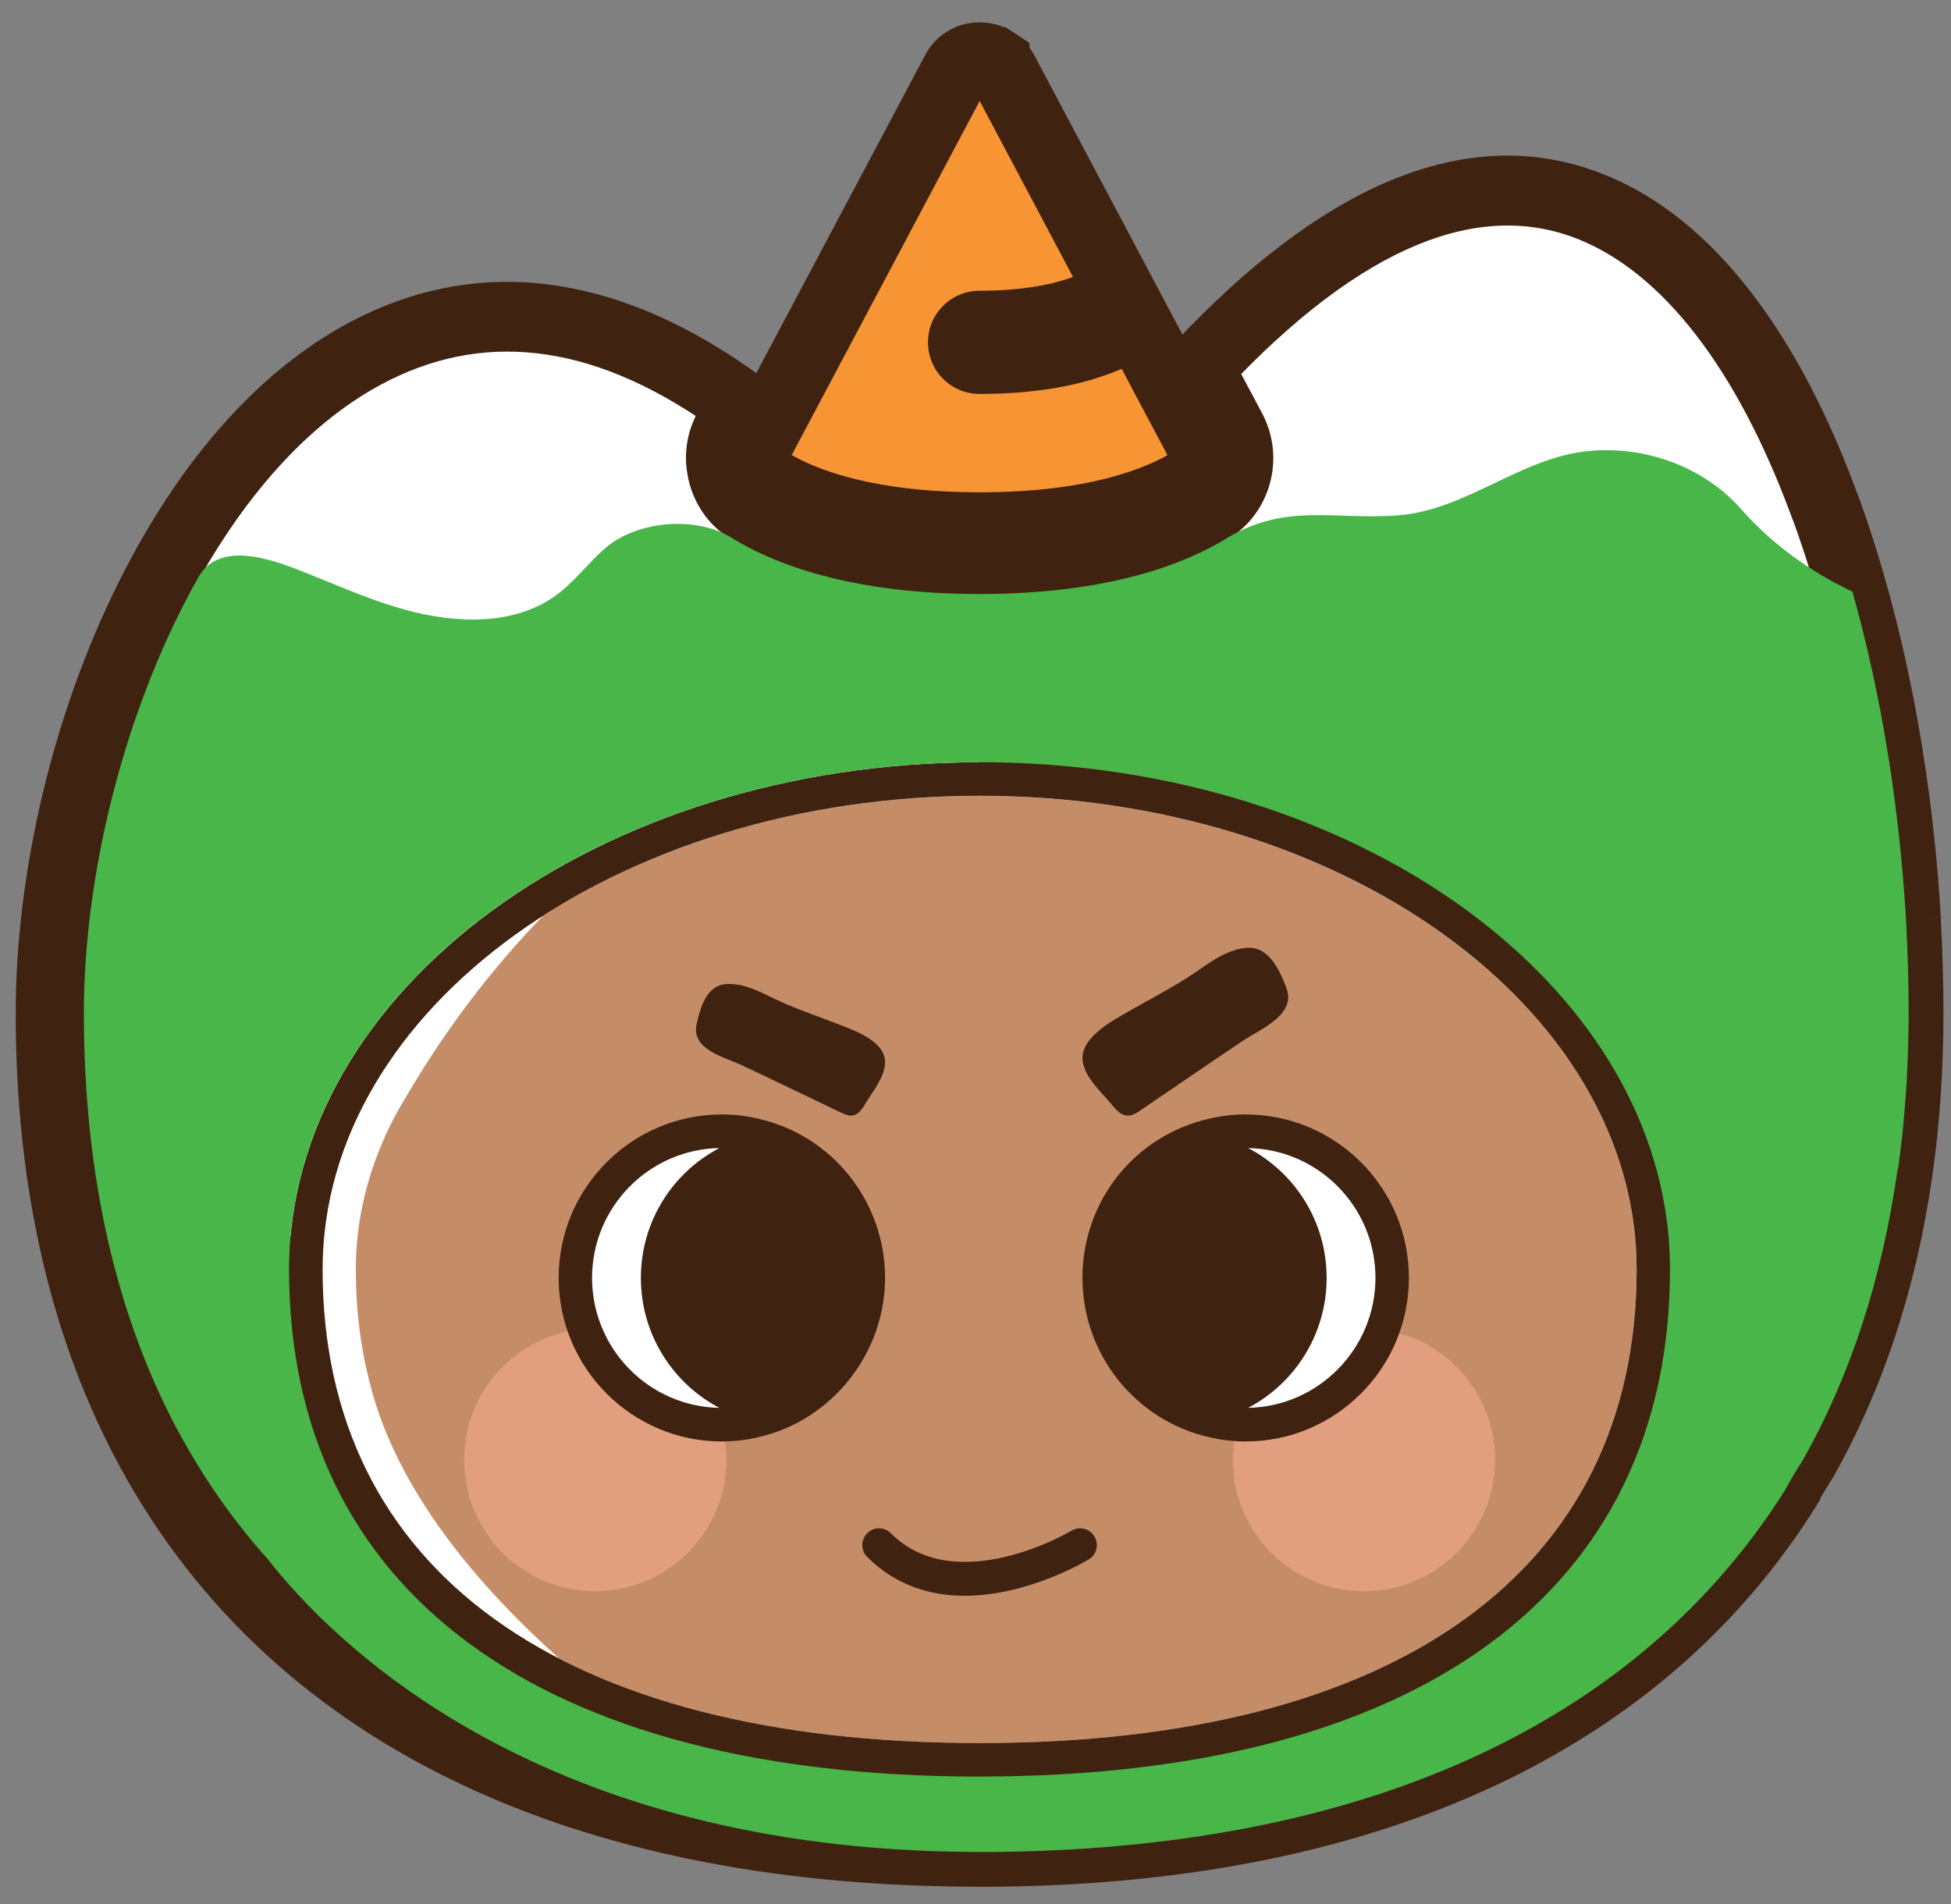
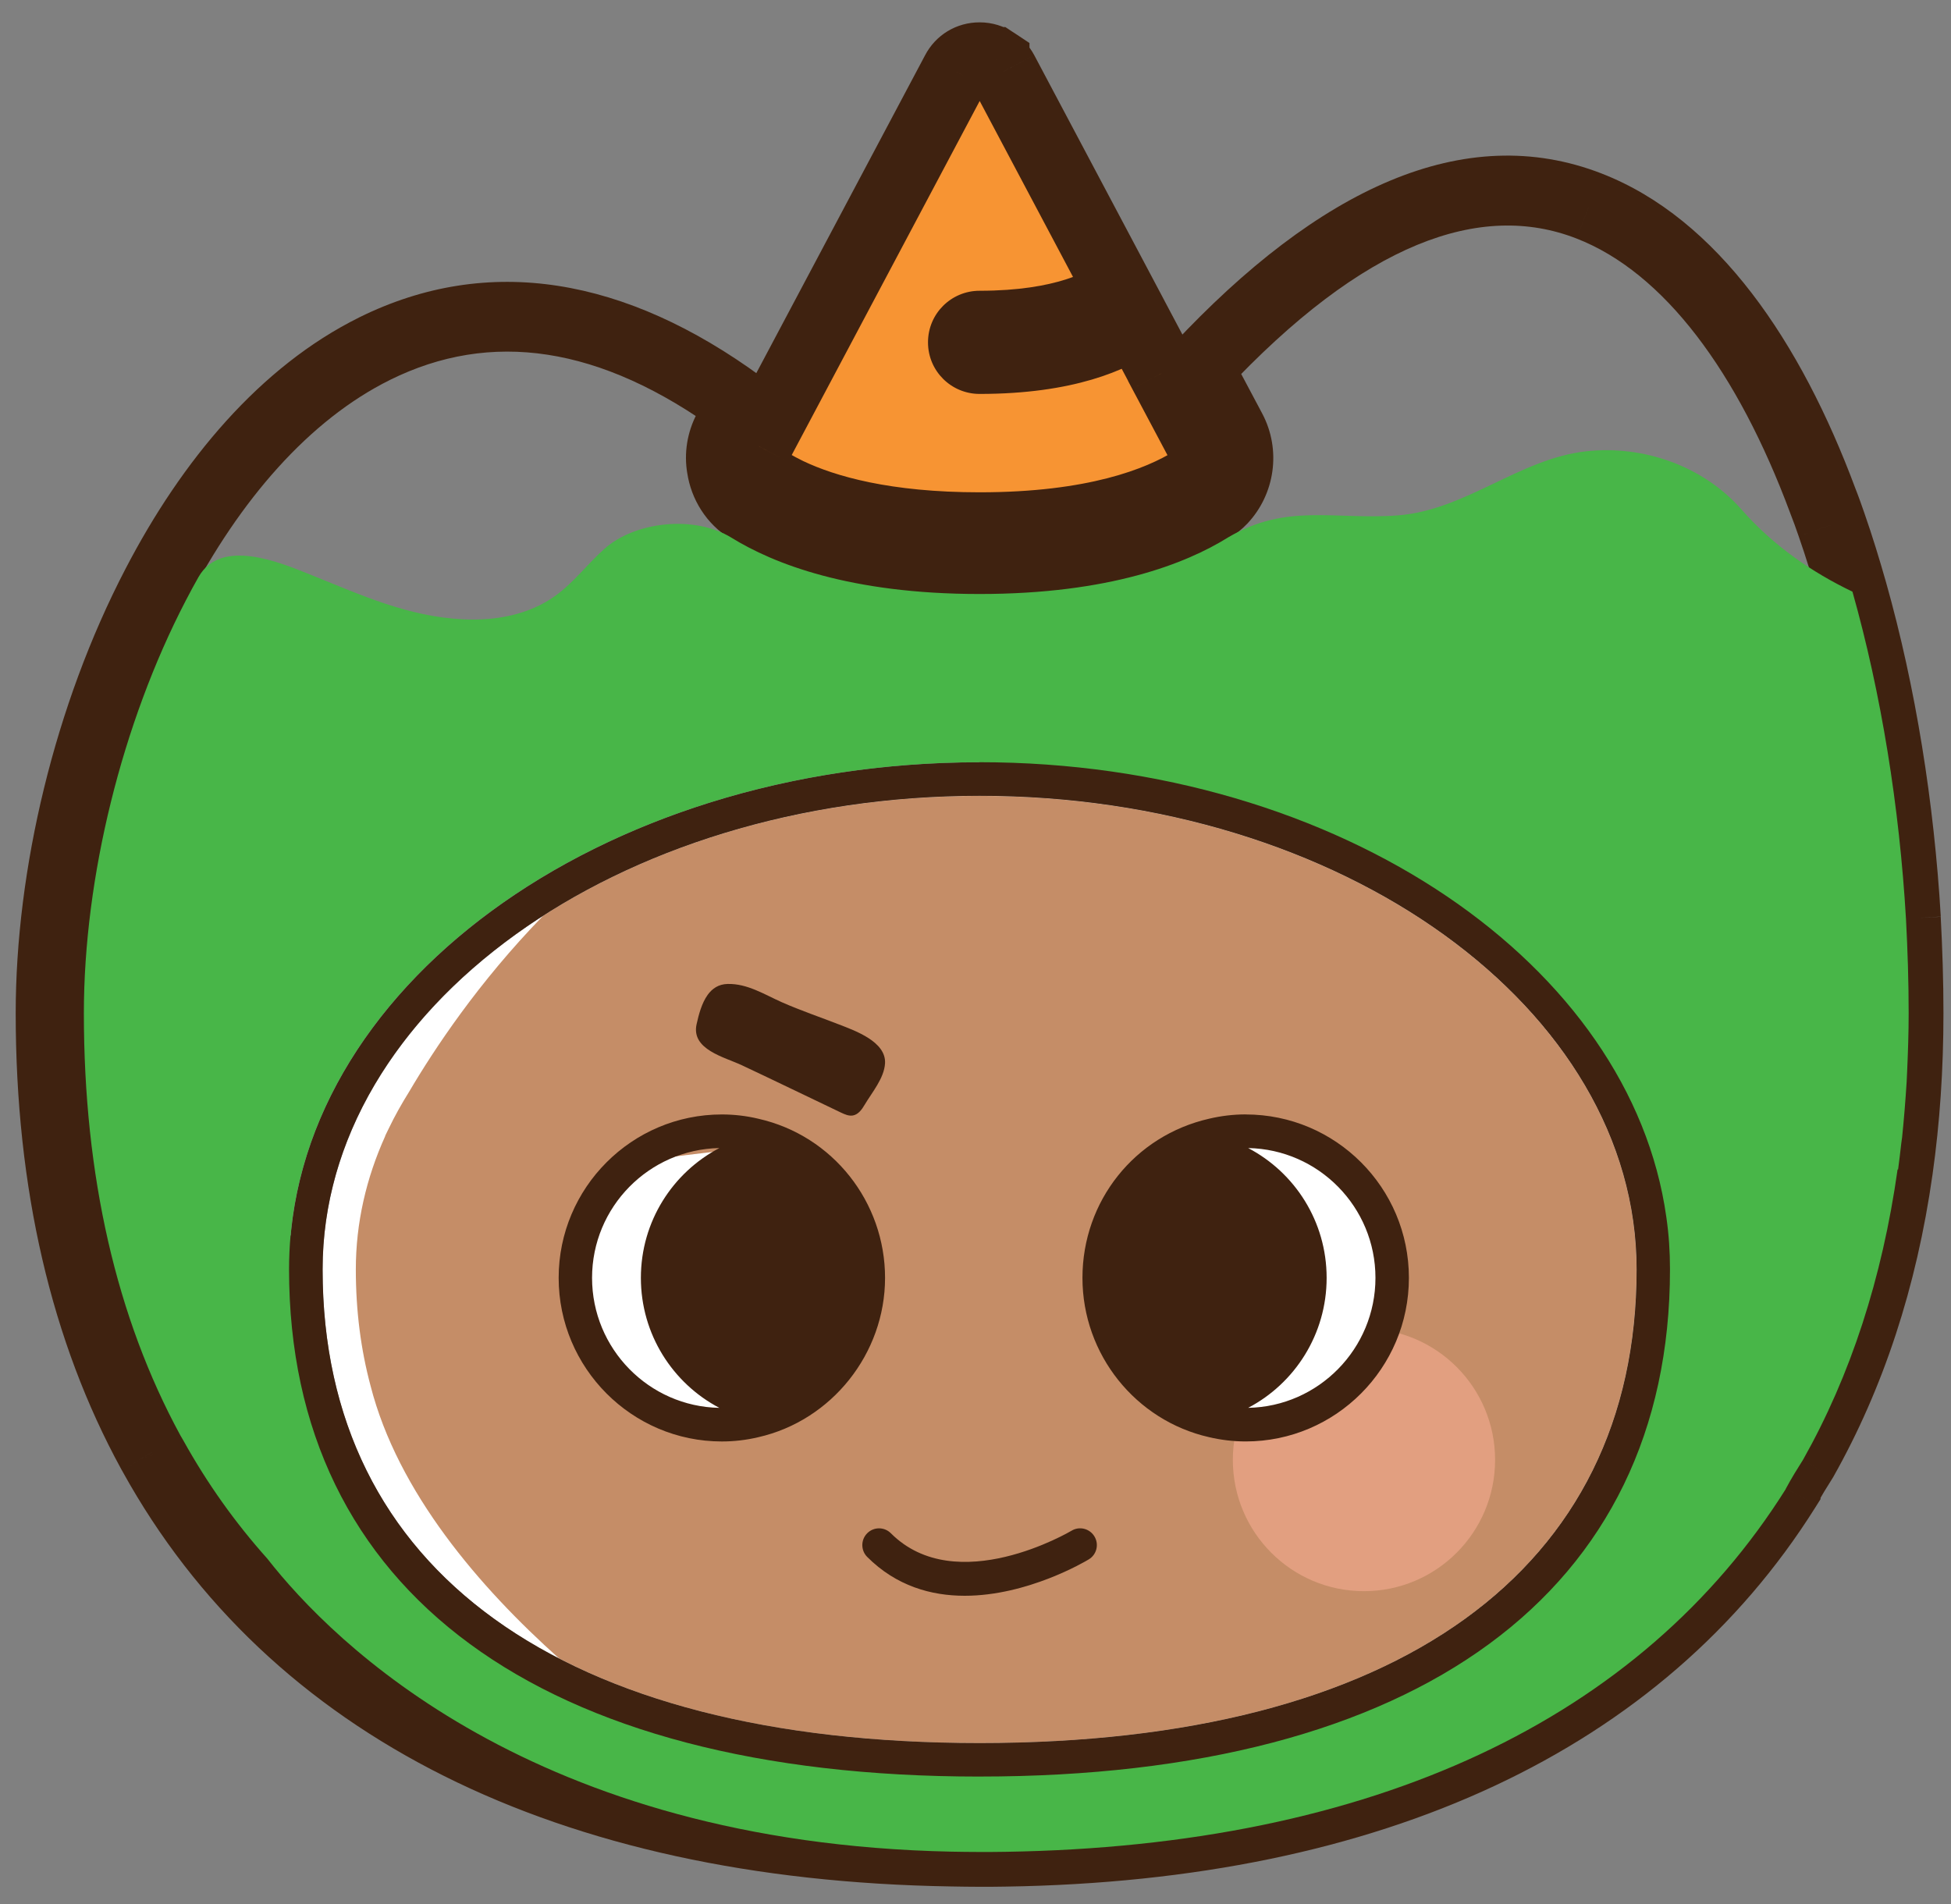
<svg xmlns="http://www.w3.org/2000/svg" width="84" height="82" viewBox="0 0 84 82" fill="none">
  <rect x="0" y="0" width="84" height="82" fill="#808080" stroke="none" />
-   <path d="M51.342 20.708C49.873 21.617 47.094 22.698 42.177 22.698C38.137 22.698 35.539 21.97 33.933 21.206C33.667 21.077 33.43 20.946 33.213 20.824C33.142 20.788 33.084 20.744 33.018 20.708C32.499 20.391 32.32 19.721 32.608 19.18L41.154 3.082C41.356 2.693 41.738 2.462 42.177 2.462C42.421 2.462 42.638 2.533 42.824 2.657C42.824 2.664 42.831 2.664 42.831 2.664C42.982 2.764 43.112 2.908 43.206 3.082L48.223 12.541C47.568 13.039 45.833 14.02 42.175 14.02C41.779 14.02 41.455 14.337 41.455 14.741C41.455 15.145 41.779 15.463 42.175 15.463C45.927 15.463 47.928 14.525 48.907 13.833L50.073 16.031V16.038L51.743 19.182C52.031 19.723 51.851 20.394 51.339 20.71" fill="white" />
  <path d="M51.341 20.708C49.871 21.617 47.093 22.698 42.175 22.698C38.136 22.698 35.537 21.97 33.932 21.206C33.593 20.369 33.99 19.62 33.99 19.62L33.996 19.613L42.182 4.199L42.931 2.742C43.04 2.836 43.133 2.951 43.204 3.082L48.222 12.541C47.566 13.039 45.832 14.02 42.174 14.02C41.778 14.02 41.454 14.337 41.454 14.741C41.454 15.145 41.778 15.463 42.174 15.463C45.925 15.463 47.927 14.525 48.905 13.833L50.072 16.031V16.038L51.742 19.182C52.03 19.723 51.85 20.394 51.338 20.71" fill="#F79433" />
  <mask id="path-3-outside-1_6261_56" maskUnits="userSpaceOnUse" x="30.471" y="0.462" width="23" height="24" fill="black">
    <rect fill="white" x="30.471" y="0.462" width="23" height="24" />
    <path d="M51.342 20.708C49.873 21.617 47.094 22.698 42.177 22.698C38.137 22.698 35.539 21.97 33.933 21.206C33.667 21.077 33.43 20.946 33.213 20.824C33.142 20.788 33.084 20.744 33.018 20.708C32.499 20.391 32.32 19.721 32.608 19.18L41.154 3.082C41.356 2.693 41.738 2.462 42.177 2.462C42.421 2.462 42.638 2.533 42.824 2.657C42.824 2.664 42.831 2.664 42.831 2.664C42.982 2.764 43.112 2.908 43.206 3.082L48.223 12.541C47.568 13.039 45.833 14.02 42.175 14.02C41.779 14.02 41.455 14.337 41.455 14.741C41.455 15.145 41.779 15.463 42.175 15.463C45.927 15.463 47.928 14.525 48.907 13.833L50.073 16.031V16.038L51.743 19.182C52.031 19.723 51.851 20.394 51.339 20.71" />
  </mask>
  <path d="M51.342 20.708C49.873 21.617 47.094 22.698 42.177 22.698C38.137 22.698 35.539 21.97 33.933 21.206C33.667 21.077 33.43 20.946 33.213 20.824C33.142 20.788 33.084 20.744 33.018 20.708C32.499 20.391 32.32 19.721 32.608 19.18L41.154 3.082C41.356 2.693 41.738 2.462 42.177 2.462C42.421 2.462 42.638 2.533 42.824 2.657C42.824 2.664 42.831 2.664 42.831 2.664C42.982 2.764 43.112 2.908 43.206 3.082L48.223 12.541C47.568 13.039 45.833 14.02 42.175 14.02C41.779 14.02 41.455 14.337 41.455 14.741C41.455 15.145 41.779 15.463 42.175 15.463C45.927 15.463 47.928 14.525 48.907 13.833L50.073 16.031V16.038L51.743 19.182C52.031 19.723 51.851 20.394 51.339 20.71" fill="#F79433" />
  <path d="M33.933 21.206L33.278 22.555L33.289 22.56L33.933 21.206ZM33.213 20.824L33.95 19.517L33.918 19.499L33.885 19.483L33.213 20.824ZM33.018 20.708L32.235 21.988L32.269 22.008L32.303 22.027L33.018 20.708ZM32.608 19.18L33.931 19.887L33.933 19.884L32.608 19.18ZM41.154 3.082L42.479 3.785L42.483 3.779L42.486 3.772L41.154 3.082ZM42.824 2.657H44.324V1.852L43.653 1.407L42.824 2.657ZM42.831 2.664L43.661 1.415L43.284 1.164L42.831 1.164L42.831 2.664ZM43.206 3.082L44.531 2.379L44.526 2.37L43.206 3.082ZM48.223 12.541L49.13 13.737L50.146 12.966L49.549 11.839L48.223 12.541ZM48.907 13.833L50.232 13.13L49.432 11.623L48.04 12.609L48.907 13.833ZM50.073 16.031H51.573V15.658L51.398 15.328L50.073 16.031ZM50.073 16.038H48.573V16.412L48.748 16.742L50.073 16.038ZM51.743 19.182L50.418 19.886L50.419 19.887L51.743 19.182ZM50.554 19.432C49.364 20.168 46.87 21.198 42.177 21.198V24.198C47.318 24.198 50.382 23.065 52.131 21.984L50.554 19.432ZM42.177 21.198C38.317 21.198 35.946 20.503 34.578 19.851L33.289 22.56C35.131 23.437 37.957 24.198 42.177 24.198V21.198ZM34.588 19.856C34.363 19.747 34.157 19.634 33.95 19.517L32.476 22.13C32.702 22.258 32.971 22.406 33.278 22.555L34.588 19.856ZM33.885 19.483C33.92 19.5 33.942 19.515 33.914 19.498C33.907 19.493 33.878 19.475 33.852 19.459C33.823 19.441 33.782 19.416 33.733 19.39L32.303 22.027C32.287 22.018 32.278 22.013 32.281 22.014C32.286 22.018 32.288 22.019 32.313 22.035C32.348 22.057 32.434 22.111 32.541 22.165L33.885 19.483ZM33.801 19.429C33.968 19.531 34.012 19.735 33.931 19.887L31.284 18.474C30.627 19.706 31.031 21.251 32.235 21.988L33.801 19.429ZM33.933 19.884L42.479 3.785L39.83 2.378L31.283 18.477L33.933 19.884ZM42.486 3.772C42.463 3.817 42.419 3.869 42.354 3.909C42.288 3.948 42.224 3.962 42.177 3.962V0.962C41.181 0.962 40.284 1.502 39.823 2.391L42.486 3.772ZM42.177 3.962C42.151 3.962 42.117 3.958 42.08 3.946C42.044 3.935 42.015 3.92 41.996 3.907L43.653 1.407C43.232 1.128 42.729 0.962 42.177 0.962V3.962ZM41.324 2.657C41.324 2.921 41.395 3.219 41.577 3.493C41.753 3.757 41.978 3.915 42.157 4.005C42.33 4.091 42.485 4.127 42.584 4.143C42.637 4.152 42.684 4.157 42.724 4.16C42.745 4.162 42.764 4.162 42.781 4.163C42.79 4.163 42.799 4.164 42.807 4.164C42.812 4.164 42.816 4.164 42.82 4.164C42.822 4.164 42.824 4.164 42.826 4.164C42.827 4.164 42.828 4.164 42.829 4.164C42.829 4.164 42.83 4.164 42.83 4.164C42.831 4.164 42.831 4.164 42.831 2.664C42.831 1.164 42.831 1.164 42.832 1.164C42.833 1.164 42.833 1.164 42.834 1.164C42.835 1.164 42.836 1.164 42.837 1.164C42.839 1.164 42.841 1.164 42.843 1.164C42.847 1.164 42.851 1.164 42.855 1.164C42.863 1.164 42.872 1.164 42.881 1.165C42.898 1.165 42.917 1.166 42.938 1.168C42.977 1.171 43.024 1.175 43.077 1.184C43.174 1.2 43.328 1.236 43.499 1.322C43.676 1.41 43.899 1.567 44.074 1.829C44.255 2.101 44.324 2.397 44.324 2.657H41.324ZM42.001 3.913C41.934 3.869 41.902 3.823 41.885 3.793L44.526 2.37C44.323 1.994 44.03 1.659 43.661 1.415L42.001 3.913ZM41.881 3.784L46.898 13.244L49.549 11.839L44.531 2.379L41.881 3.784ZM47.317 11.346C46.952 11.623 45.546 12.52 42.175 12.52V15.52C46.121 15.52 48.183 14.454 49.13 13.737L47.317 11.346ZM42.175 12.52C40.958 12.52 39.955 13.501 39.955 14.741H42.955C42.955 15.173 42.6 15.52 42.175 15.52V12.52ZM39.955 14.741C39.955 15.981 40.958 16.962 42.175 16.962V13.963C42.6 13.963 42.955 14.309 42.955 14.741H39.955ZM42.175 16.962C46.189 16.962 48.505 15.955 49.773 15.057L48.04 12.609C47.352 13.096 45.664 13.963 42.175 13.963V16.962ZM47.582 14.536L48.748 16.734L51.398 15.328L50.232 13.13L47.582 14.536ZM48.573 16.031V16.038H51.573V16.031H48.573ZM48.748 16.742L50.418 19.886L53.068 18.478L51.398 15.335L48.748 16.742ZM50.419 19.887C50.342 19.742 50.378 19.54 50.551 19.433L52.127 21.986C53.324 21.247 53.72 19.705 53.067 18.477L50.419 19.887Z" fill="#3F2210" mask="url(#path-3-outside-1_6261_56)" />
  <path d="M42.178 34.272C34.979 34.272 28.397 36.218 23.393 39.427C17.569 43.168 13.889 48.612 13.889 54.661C13.889 62.297 17.467 68.014 24.076 71.417C28.692 73.804 34.783 75.058 42.177 75.058C60.155 75.058 70.465 67.625 70.465 54.661C70.465 43.421 57.779 34.272 42.177 34.272" fill="white" />
  <mask id="path-6-outside-2_6261_56" maskUnits="userSpaceOnUse" x="0.176" y="6.206" width="84" height="76" fill="black">
    <rect fill="white" x="0.176" y="6.206" width="84" height="76" />
    <path d="M82.062 39.556C81.781 34.761 81.004 29.888 79.758 25.476C79.477 24.488 79.182 23.529 78.858 22.599C78.736 22.245 78.614 21.899 78.477 21.553C76.18 15.381 72.81 10.579 68.418 8.871C63.401 6.917 57.748 9.275 51.606 15.85L53.017 18.503C53.549 19.504 53.362 20.716 52.62 21.509C52.469 21.667 52.289 21.811 52.095 21.935C50.467 22.945 47.43 24.142 42.173 24.142C36.917 24.142 33.879 22.945 32.252 21.935C31.589 21.531 31.179 20.86 31.07 20.132C30.977 19.591 31.064 19.022 31.337 18.503L31.898 17.435C26.375 13.39 21.069 12.569 16.13 15.013C12.256 16.931 9.073 20.679 6.734 25.186C3.789 30.838 2.176 37.695 2.176 43.629C2.176 50.975 3.673 57.305 6.532 62.533C6.554 62.569 6.583 62.605 6.597 62.649C12.558 73.434 24.366 79.455 40.955 79.729C41.358 79.736 41.762 79.743 42.172 79.743C42.546 79.743 42.906 79.743 43.274 79.736C59.157 79.491 70.668 74.003 76.883 64.119C76.883 64.112 76.883 64.105 76.889 64.097C77.127 63.65 77.379 63.246 77.63 62.849C79.675 59.223 81.058 55.048 81.721 50.354C82.022 48.221 82.175 45.978 82.175 43.627C82.175 42.279 82.132 40.923 82.059 39.553" />
  </mask>
-   <path d="M82.062 39.556C81.781 34.761 81.004 29.888 79.758 25.476C79.477 24.488 79.182 23.529 78.858 22.599C78.736 22.245 78.614 21.899 78.477 21.553C76.18 15.381 72.81 10.579 68.418 8.871C63.401 6.917 57.748 9.275 51.606 15.85L53.017 18.503C53.549 19.504 53.362 20.716 52.62 21.509C52.469 21.667 52.289 21.811 52.095 21.935C50.467 22.945 47.43 24.142 42.173 24.142C36.917 24.142 33.879 22.945 32.252 21.935C31.589 21.531 31.179 20.86 31.07 20.132C30.977 19.591 31.064 19.022 31.337 18.503L31.898 17.435C26.375 13.39 21.069 12.569 16.13 15.013C12.256 16.931 9.073 20.679 6.734 25.186C3.789 30.838 2.176 37.695 2.176 43.629C2.176 50.975 3.673 57.305 6.532 62.533C6.554 62.569 6.583 62.605 6.597 62.649C12.558 73.434 24.366 79.455 40.955 79.729C41.358 79.736 41.762 79.743 42.172 79.743C42.546 79.743 42.906 79.743 43.274 79.736C59.157 79.491 70.668 74.003 76.883 64.119C76.883 64.112 76.883 64.105 76.889 64.097C77.127 63.65 77.379 63.246 77.63 62.849C79.675 59.223 81.058 55.048 81.721 50.354C82.022 48.221 82.175 45.978 82.175 43.627C82.175 42.279 82.132 40.923 82.059 39.553" fill="white" />
  <path d="M62.317 38.61L62.738 37.989L62.737 37.989L62.317 38.61ZM71.742 52.402L70.999 52.506L70.999 52.51L71.742 52.402ZM42.172 75.747C32.816 75.747 25.562 73.774 20.667 70.178C15.803 66.605 13.193 61.378 13.193 54.659H11.693C11.693 61.819 14.501 67.51 19.779 71.387C25.025 75.24 32.635 77.247 42.172 77.247V75.747ZM13.193 54.659C13.193 54.191 13.214 53.731 13.255 53.268L11.76 53.137C11.716 53.642 11.693 54.146 11.693 54.659H13.193ZM42.172 33.57C49.804 33.57 56.732 35.73 61.896 39.23L62.737 37.989C57.304 34.306 50.077 32.07 42.172 32.07V33.57ZM61.895 39.23C66.95 42.661 70.272 47.337 70.999 52.506L72.484 52.297C71.685 46.609 68.05 41.595 62.738 37.989L61.895 39.23ZM70.999 52.51C71.102 53.212 71.149 53.926 71.149 54.658H72.649C72.649 53.861 72.598 53.075 72.484 52.293L70.999 52.51ZM71.149 54.658C71.149 61.377 68.54 66.604 63.676 70.177C58.781 73.773 51.527 75.746 42.17 75.746V77.246C51.708 77.246 59.318 75.239 64.564 71.386C69.841 67.509 72.649 61.817 72.649 54.658H71.149ZM79.758 25.476L81.202 25.068L81.201 25.065L79.758 25.476ZM78.858 22.599L77.441 23.089L77.442 23.092L78.858 22.599ZM78.477 21.553L77.071 22.076L77.077 22.091L77.082 22.106L78.477 21.553ZM68.418 8.871L67.874 10.269L67.875 10.269L68.418 8.871ZM51.606 15.85L50.51 14.826L49.779 15.608L50.282 16.554L51.606 15.85ZM53.017 18.503L54.341 17.799L54.341 17.799L53.017 18.503ZM52.62 21.509L53.705 22.545L53.71 22.54L53.715 22.534L52.62 21.509ZM52.095 21.935L52.886 23.209L52.892 23.206L52.898 23.201L52.095 21.935ZM32.252 21.935L33.043 20.66L33.032 20.654L32.252 21.935ZM31.07 20.132L32.554 19.912L32.551 19.895L32.549 19.878L31.07 20.132ZM31.337 18.503L32.664 19.201L32.664 19.201L31.337 18.503ZM31.898 17.435L33.225 18.133L33.827 16.989L32.784 16.225L31.898 17.435ZM16.13 15.013L15.464 13.668L15.464 13.669L16.13 15.013ZM6.734 25.186L8.064 25.879L8.065 25.877L6.734 25.186ZM6.532 62.533L5.216 63.253L5.234 63.286L5.254 63.319L6.532 62.533ZM6.597 62.649L5.165 63.096L5.21 63.241L5.284 63.374L6.597 62.649ZM40.955 79.729L40.98 78.229L40.98 78.229L40.955 79.729ZM43.274 79.736L43.251 78.236L43.246 78.236L43.274 79.736ZM76.883 64.119L78.153 64.917L78.383 64.551V64.119H76.883ZM76.889 64.097L78.043 65.056L78.141 64.938L78.214 64.801L76.889 64.097ZM77.63 62.849L78.898 63.651L78.918 63.619L78.937 63.586L77.63 62.849ZM81.721 50.354L80.235 50.144L80.235 50.145L81.721 50.354ZM83.56 39.468C83.273 34.577 82.481 29.595 81.202 25.068L78.315 25.883C79.528 30.18 80.289 34.945 80.565 39.644L83.56 39.468ZM81.201 25.065C80.915 24.058 80.611 23.07 80.275 22.105L77.442 23.092C77.754 23.987 78.04 24.918 78.316 25.887L81.201 25.065ZM80.276 22.108C80.153 21.752 80.022 21.38 79.871 21L77.082 22.106C77.207 22.419 77.32 22.739 77.441 23.089L80.276 22.108ZM79.883 21.03C77.543 14.744 73.969 9.42 68.962 7.473L67.875 10.269C71.651 11.738 74.817 16.019 77.071 22.076L79.883 21.03ZM68.963 7.473C63.041 5.167 56.757 8.139 50.51 14.826L52.702 16.874C58.739 10.412 63.761 8.667 67.874 10.269L68.963 7.473ZM51.692 19.207C51.917 19.631 51.838 20.149 51.525 20.484L53.715 22.534C54.887 21.283 55.181 19.378 54.341 17.799L51.692 19.207ZM51.535 20.473C51.478 20.533 51.395 20.602 51.291 20.669L52.898 23.201C53.184 23.02 53.461 22.801 53.705 22.545L51.535 20.473ZM51.304 20.66C49.95 21.501 47.195 22.642 42.173 22.642V25.642C47.664 25.642 50.985 24.389 52.886 23.209L51.304 20.66ZM42.173 22.642C37.151 22.642 34.397 21.501 33.043 20.66L31.461 23.209C33.361 24.389 36.682 25.642 42.173 25.642V22.642ZM33.032 20.654C32.775 20.497 32.601 20.23 32.554 19.912L29.587 20.353C29.756 21.491 30.403 22.565 31.471 23.216L33.032 20.654ZM32.549 19.878C32.512 19.667 32.543 19.432 32.664 19.201L30.009 17.805C29.584 18.612 29.442 19.515 29.592 20.387L32.549 19.878ZM32.664 19.201L33.225 18.133L30.57 16.737L30.009 17.805L32.664 19.201ZM32.784 16.225C26.942 11.946 21.037 10.911 15.464 13.668L16.795 16.357C21.101 14.226 25.808 14.834 31.011 18.645L32.784 16.225ZM15.464 13.669C11.202 15.779 7.825 19.828 5.403 24.495L8.065 25.877C10.321 21.531 13.311 18.083 16.796 16.357L15.464 13.669ZM5.404 24.493C2.347 30.361 0.676 37.455 0.676 43.629H3.676C3.676 37.934 5.232 31.316 8.064 25.879L5.404 24.493ZM0.676 43.629C0.676 51.179 2.215 57.766 5.216 63.253L7.848 61.814C5.131 56.845 3.676 50.772 3.676 43.629H0.676ZM5.254 63.319C5.275 63.353 5.296 63.384 5.299 63.389C5.307 63.401 5.3 63.39 5.291 63.376C5.273 63.346 5.211 63.245 5.165 63.096L8.029 62.202C7.968 62.009 7.886 61.868 7.844 61.8C7.823 61.767 7.804 61.738 7.8 61.732C7.791 61.719 7.8 61.731 7.81 61.748L5.254 63.319ZM5.284 63.374C11.586 74.776 23.995 80.949 40.93 81.228L40.98 78.229C24.738 77.961 13.531 72.093 7.909 61.923L5.284 63.374ZM40.929 81.228C41.331 81.235 41.747 81.243 42.172 81.243V78.243C41.776 78.243 41.386 78.236 40.98 78.229L40.929 81.228ZM42.172 81.243C42.544 81.243 42.918 81.243 43.302 81.235L43.246 78.236C42.894 78.242 42.549 78.243 42.172 78.243V81.243ZM43.297 81.235C59.505 80.986 71.584 75.366 78.153 64.917L75.613 63.321C69.753 72.641 58.808 77.996 43.251 78.236L43.297 81.235ZM78.383 64.119C78.383 64.096 78.389 64.263 78.343 64.456C78.288 64.685 78.182 64.889 78.043 65.056L75.737 63.138C75.59 63.313 75.481 63.525 75.424 63.761C75.399 63.868 75.389 63.959 75.386 64.021C75.384 64.052 75.383 64.077 75.383 64.093C75.383 64.101 75.383 64.108 75.383 64.112C75.383 64.114 75.383 64.116 75.383 64.117C75.383 64.118 75.383 64.119 75.383 64.119H78.383ZM78.214 64.801C78.422 64.409 78.648 64.047 78.898 63.651L76.363 62.048C76.111 62.446 75.832 62.892 75.565 63.393L78.214 64.801ZM78.937 63.586C81.083 59.781 82.52 55.423 83.206 50.564L80.235 50.145C79.596 54.673 78.267 58.666 76.324 62.113L78.937 63.586ZM83.206 50.565C83.518 48.356 83.675 46.043 83.675 43.627H80.675C80.675 45.914 80.527 48.086 80.235 50.144L83.206 50.565ZM83.675 43.627C83.675 42.248 83.631 40.865 83.557 39.474L80.562 39.633C80.633 40.982 80.675 42.311 80.675 43.627H83.675ZM50.282 16.554L51.692 19.207L54.341 17.799L52.931 15.146L50.282 16.554Z" fill="#3F2210" mask="url(#path-6-outside-2_6261_56)" />
  <path d="M70.464 54.659C70.464 67.623 60.154 75.056 42.176 75.056C34.782 75.056 28.691 73.802 24.076 71.415C20.641 68.344 17.127 64.255 15.954 59.67C15.537 58.114 15.32 56.447 15.32 54.659C15.32 52.662 15.766 50.73 16.588 48.913H16.581C16.581 48.913 16.639 48.798 16.732 48.603C16.991 48.062 17.287 47.535 17.61 47.017C18.683 45.193 20.59 42.302 23.392 39.425C28.396 36.217 34.977 34.27 42.176 34.27C57.778 34.27 70.464 43.419 70.464 54.659Z" fill="#C58D67" />
  <path d="M12.449 54.66C12.449 68.537 23.285 76.497 42.178 76.497C61.072 76.497 71.906 68.537 71.906 54.66C71.906 42.62 58.57 32.823 42.178 32.823C25.786 32.823 12.449 42.62 12.449 54.66ZM42.178 34.266C57.776 34.266 70.465 43.414 70.465 54.66C70.465 67.621 60.155 75.054 42.178 75.054C24.201 75.054 13.89 67.621 13.89 54.66C13.89 43.414 26.58 34.266 42.178 34.266Z" fill="#3F2210" />
  <path d="M82.061 39.556C81.78 34.761 81.003 29.887 79.757 25.476C78.008 24.639 76.345 23.493 74.984 21.943C73.338 20.069 70.775 19.165 68.314 19.43C65.415 19.743 63.118 21.969 60.178 22.192C57.463 22.398 55.399 21.649 52.874 23.141C52.859 23.148 52.852 23.155 52.852 23.155C51.074 24.258 47.777 25.577 42.175 25.577C36.573 25.577 33.284 24.258 31.497 23.155C29.917 22.178 27.357 22.442 26.02 23.634C25.287 24.289 24.692 25.096 23.893 25.667C22.768 26.472 21.33 26.736 19.95 26.668C17.568 26.553 15.575 25.631 13.414 24.764C12.069 24.223 9.521 23.136 8.547 24.846C8.361 25.173 8.18 25.509 8.003 25.851C5.254 31.135 3.611 37.782 3.611 43.63C3.611 50.624 5.008 56.738 7.766 61.806C7.795 61.849 7.837 61.922 7.888 62.015C8.917 63.869 10.127 65.57 11.509 67.113C14.331 70.725 22.949 79.355 40.956 79.73C41.36 79.737 41.763 79.744 42.174 79.744C42.548 79.744 42.908 79.744 43.275 79.737C59.158 79.492 70.67 74.005 76.884 64.12C76.884 64.113 76.884 64.106 76.891 64.098C77.129 63.652 77.381 63.248 77.632 62.851C79.677 59.225 81.038 55.042 81.7 50.356H81.722C81.773 49.987 81.816 49.605 81.859 49.23C81.873 49.144 81.882 49.057 81.895 48.971C81.975 48.192 82.039 47.399 82.09 46.591C82.097 46.433 82.105 46.274 82.112 46.123C82.148 45.301 82.177 44.471 82.177 43.627C82.177 42.279 82.134 40.923 82.061 39.553M42.174 76.497C23.281 76.497 12.445 68.538 12.445 54.659C12.445 54.169 12.467 53.686 12.509 53.203C12.955 48.236 15.677 43.707 19.919 40.188C25.368 35.675 33.325 32.82 42.174 32.82C49.942 32.82 57.019 35.018 62.318 38.61C67.502 42.128 70.98 46.973 71.743 52.402C71.852 53.144 71.901 53.894 71.901 54.658C71.901 68.536 61.066 76.496 42.174 76.496" fill="#48B648" />
-   <path d="M31.275 62.86C31.275 65.983 28.748 68.514 25.629 68.514C22.51 68.514 19.984 65.983 19.984 62.86C19.984 59.737 22.512 57.206 25.629 57.206C28.747 57.206 31.275 59.737 31.275 62.86Z" fill="#E29F80" />
  <path d="M64.371 62.86C64.371 65.983 61.843 68.514 58.725 68.514C55.606 68.514 53.08 65.983 53.08 62.86C53.08 59.737 55.607 57.206 58.725 57.206C61.842 57.206 64.371 59.737 64.371 62.86Z" fill="#E29F80" />
-   <path d="M26.81 50.069L30.721 48.707L32.419 49.389C32.419 49.389 33.274 52.839 33.231 53.096C33.188 53.352 33.316 58.406 33.316 58.406L31.748 61.077L29.935 61.294L26.515 59.732L24.414 56.649V54.035L25.831 51.03L26.81 50.067V50.069Z" fill="white" />
+   <path d="M26.81 50.069L32.419 49.389C32.419 49.389 33.274 52.839 33.231 53.096C33.188 53.352 33.316 58.406 33.316 58.406L31.748 61.077L29.935 61.294L26.515 59.732L24.414 56.649V54.035L25.831 51.03L26.81 50.067V50.069Z" fill="white" />
  <path d="M32.658 48.173C32.142 48.049 31.611 47.987 31.079 47.987C27.204 47.987 24.053 51.143 24.053 55.023C24.053 58.904 27.204 62.068 31.079 62.068C31.611 62.068 32.142 62.005 32.649 61.884C35.811 61.166 38.106 58.282 38.106 55.023C38.106 51.764 35.861 48.898 32.657 48.173M25.491 55.023C25.491 51.975 27.94 49.492 30.971 49.434C28.965 50.487 27.593 52.592 27.593 55.023C27.593 57.455 28.965 59.567 30.972 60.621C27.94 60.565 25.491 58.078 25.491 55.023Z" fill="#3F2210" />
  <path d="M57.545 50.069L53.634 48.707L51.936 49.389C51.936 49.389 51.082 52.839 51.124 53.096C51.167 53.352 51.039 58.406 51.039 58.406L52.607 61.077L54.42 61.294L57.84 59.732L59.941 56.649V54.035L58.524 51.03L57.545 50.067V50.069Z" fill="white" />
  <path d="M53.633 47.985C53.101 47.985 52.571 48.049 52.064 48.169C48.85 48.898 46.605 51.716 46.605 55.023C46.605 58.33 48.901 61.167 52.054 61.882C52.57 62.004 53.101 62.067 53.633 62.067C57.508 62.067 60.66 58.908 60.66 55.023C60.66 51.137 57.508 47.987 53.633 47.987M53.739 60.62C55.746 59.567 57.118 57.456 57.118 55.023C57.118 52.59 55.746 50.486 53.74 49.434C56.773 49.491 59.22 51.974 59.22 55.023C59.22 58.072 56.771 60.563 53.739 60.62Z" fill="#3F2210" />
  <path d="M30.467 42.84C30.212 43.195 30.084 43.687 29.992 44.1C29.748 45.193 31.193 45.516 31.936 45.866C33.364 46.538 34.782 47.226 36.205 47.905C36.37 47.983 36.548 48.064 36.727 48.03C36.958 47.986 37.111 47.769 37.23 47.566C37.543 47.038 38.068 46.427 38.105 45.786C38.159 44.856 36.816 44.381 36.136 44.117C35.312 43.797 34.471 43.512 33.66 43.154C32.909 42.821 32.178 42.347 31.327 42.368C30.936 42.377 30.663 42.567 30.467 42.839" fill="#3F2210" />
-   <path d="M54.638 41.196C54.982 41.548 55.206 42.074 55.38 42.52C55.837 43.694 54.283 44.299 53.513 44.814C52.038 45.803 50.572 46.812 49.103 47.809C48.933 47.925 48.748 48.046 48.542 48.038C48.276 48.028 48.07 47.811 47.903 47.605C47.465 47.07 46.777 46.478 46.628 45.772C46.411 44.745 47.827 43.988 48.538 43.58C49.404 43.083 50.291 42.624 51.134 42.088C51.913 41.591 52.648 40.94 53.599 40.817C54.038 40.762 54.373 40.927 54.638 41.196Z" fill="#3F2210" />
  <path d="M41.536 68.712C40.097 68.712 38.595 68.297 37.338 67.04C37.057 66.758 37.057 66.302 37.338 66.02C37.619 65.738 38.075 65.738 38.356 66.02C41.177 68.844 46.084 65.94 46.133 65.912C46.472 65.705 46.915 65.815 47.121 66.157C47.327 66.498 47.217 66.941 46.877 67.145C46.72 67.24 44.242 68.712 41.535 68.712" fill="#3F2210" />
</svg>